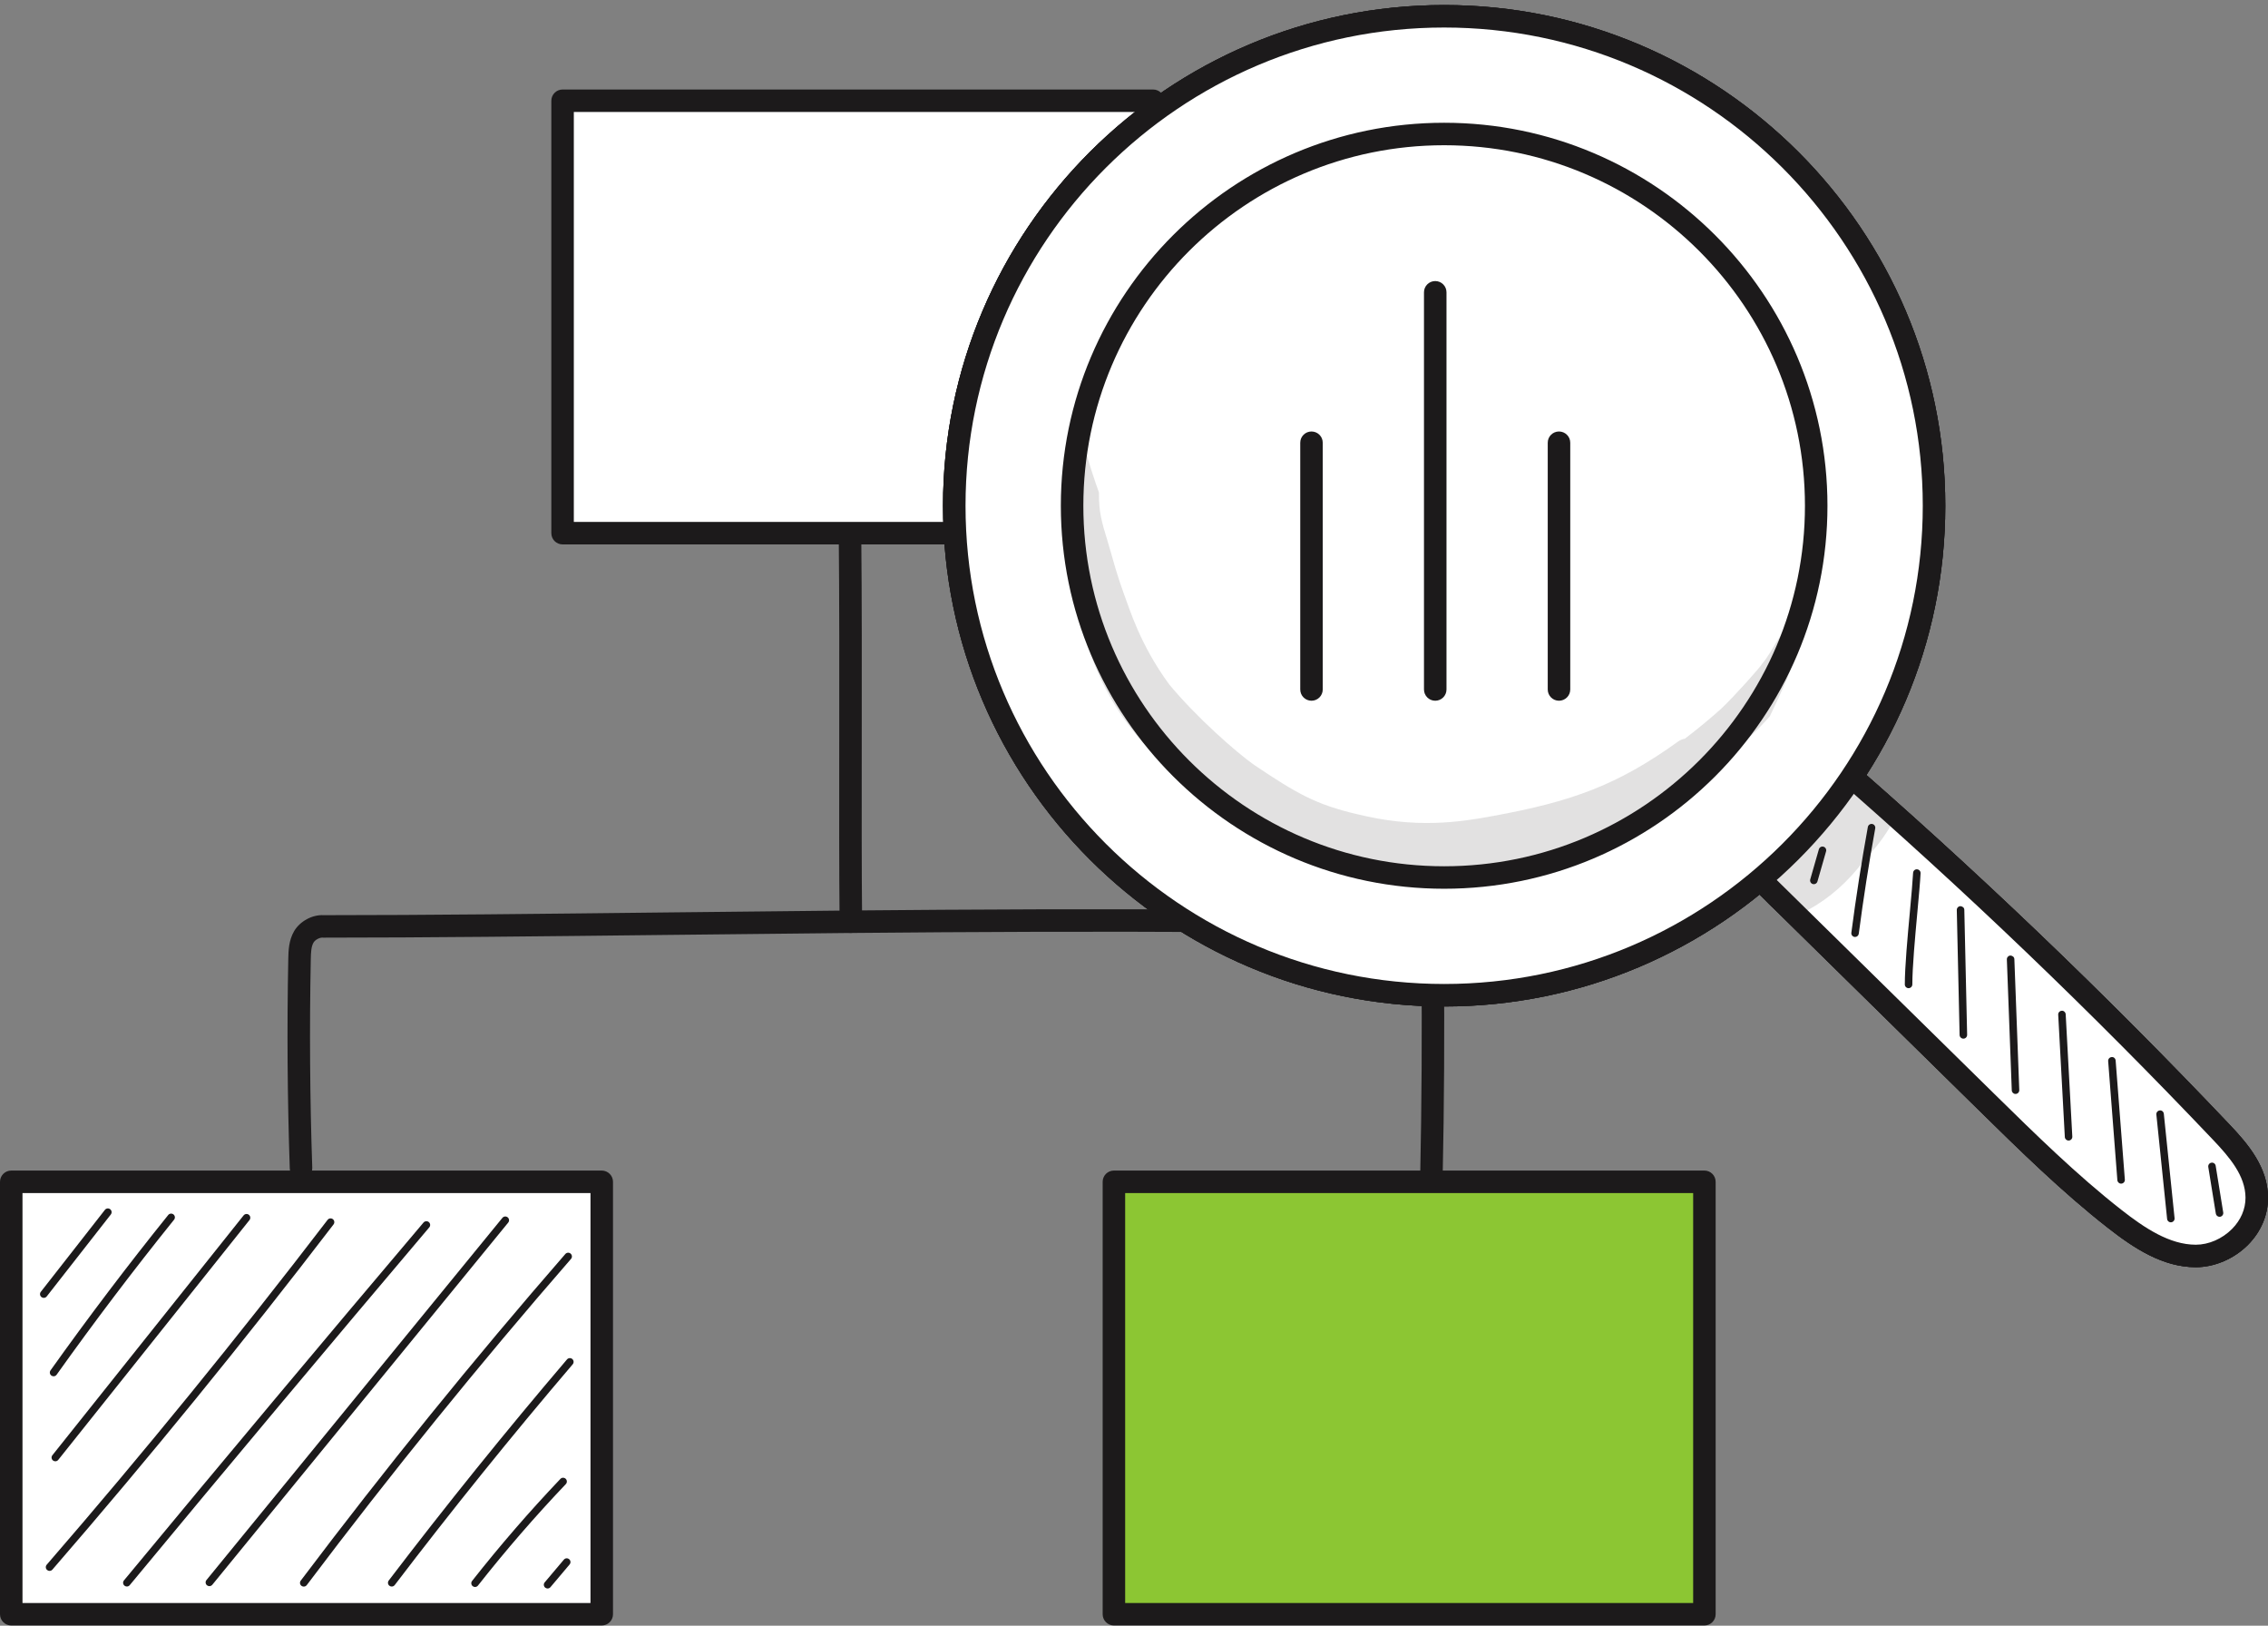
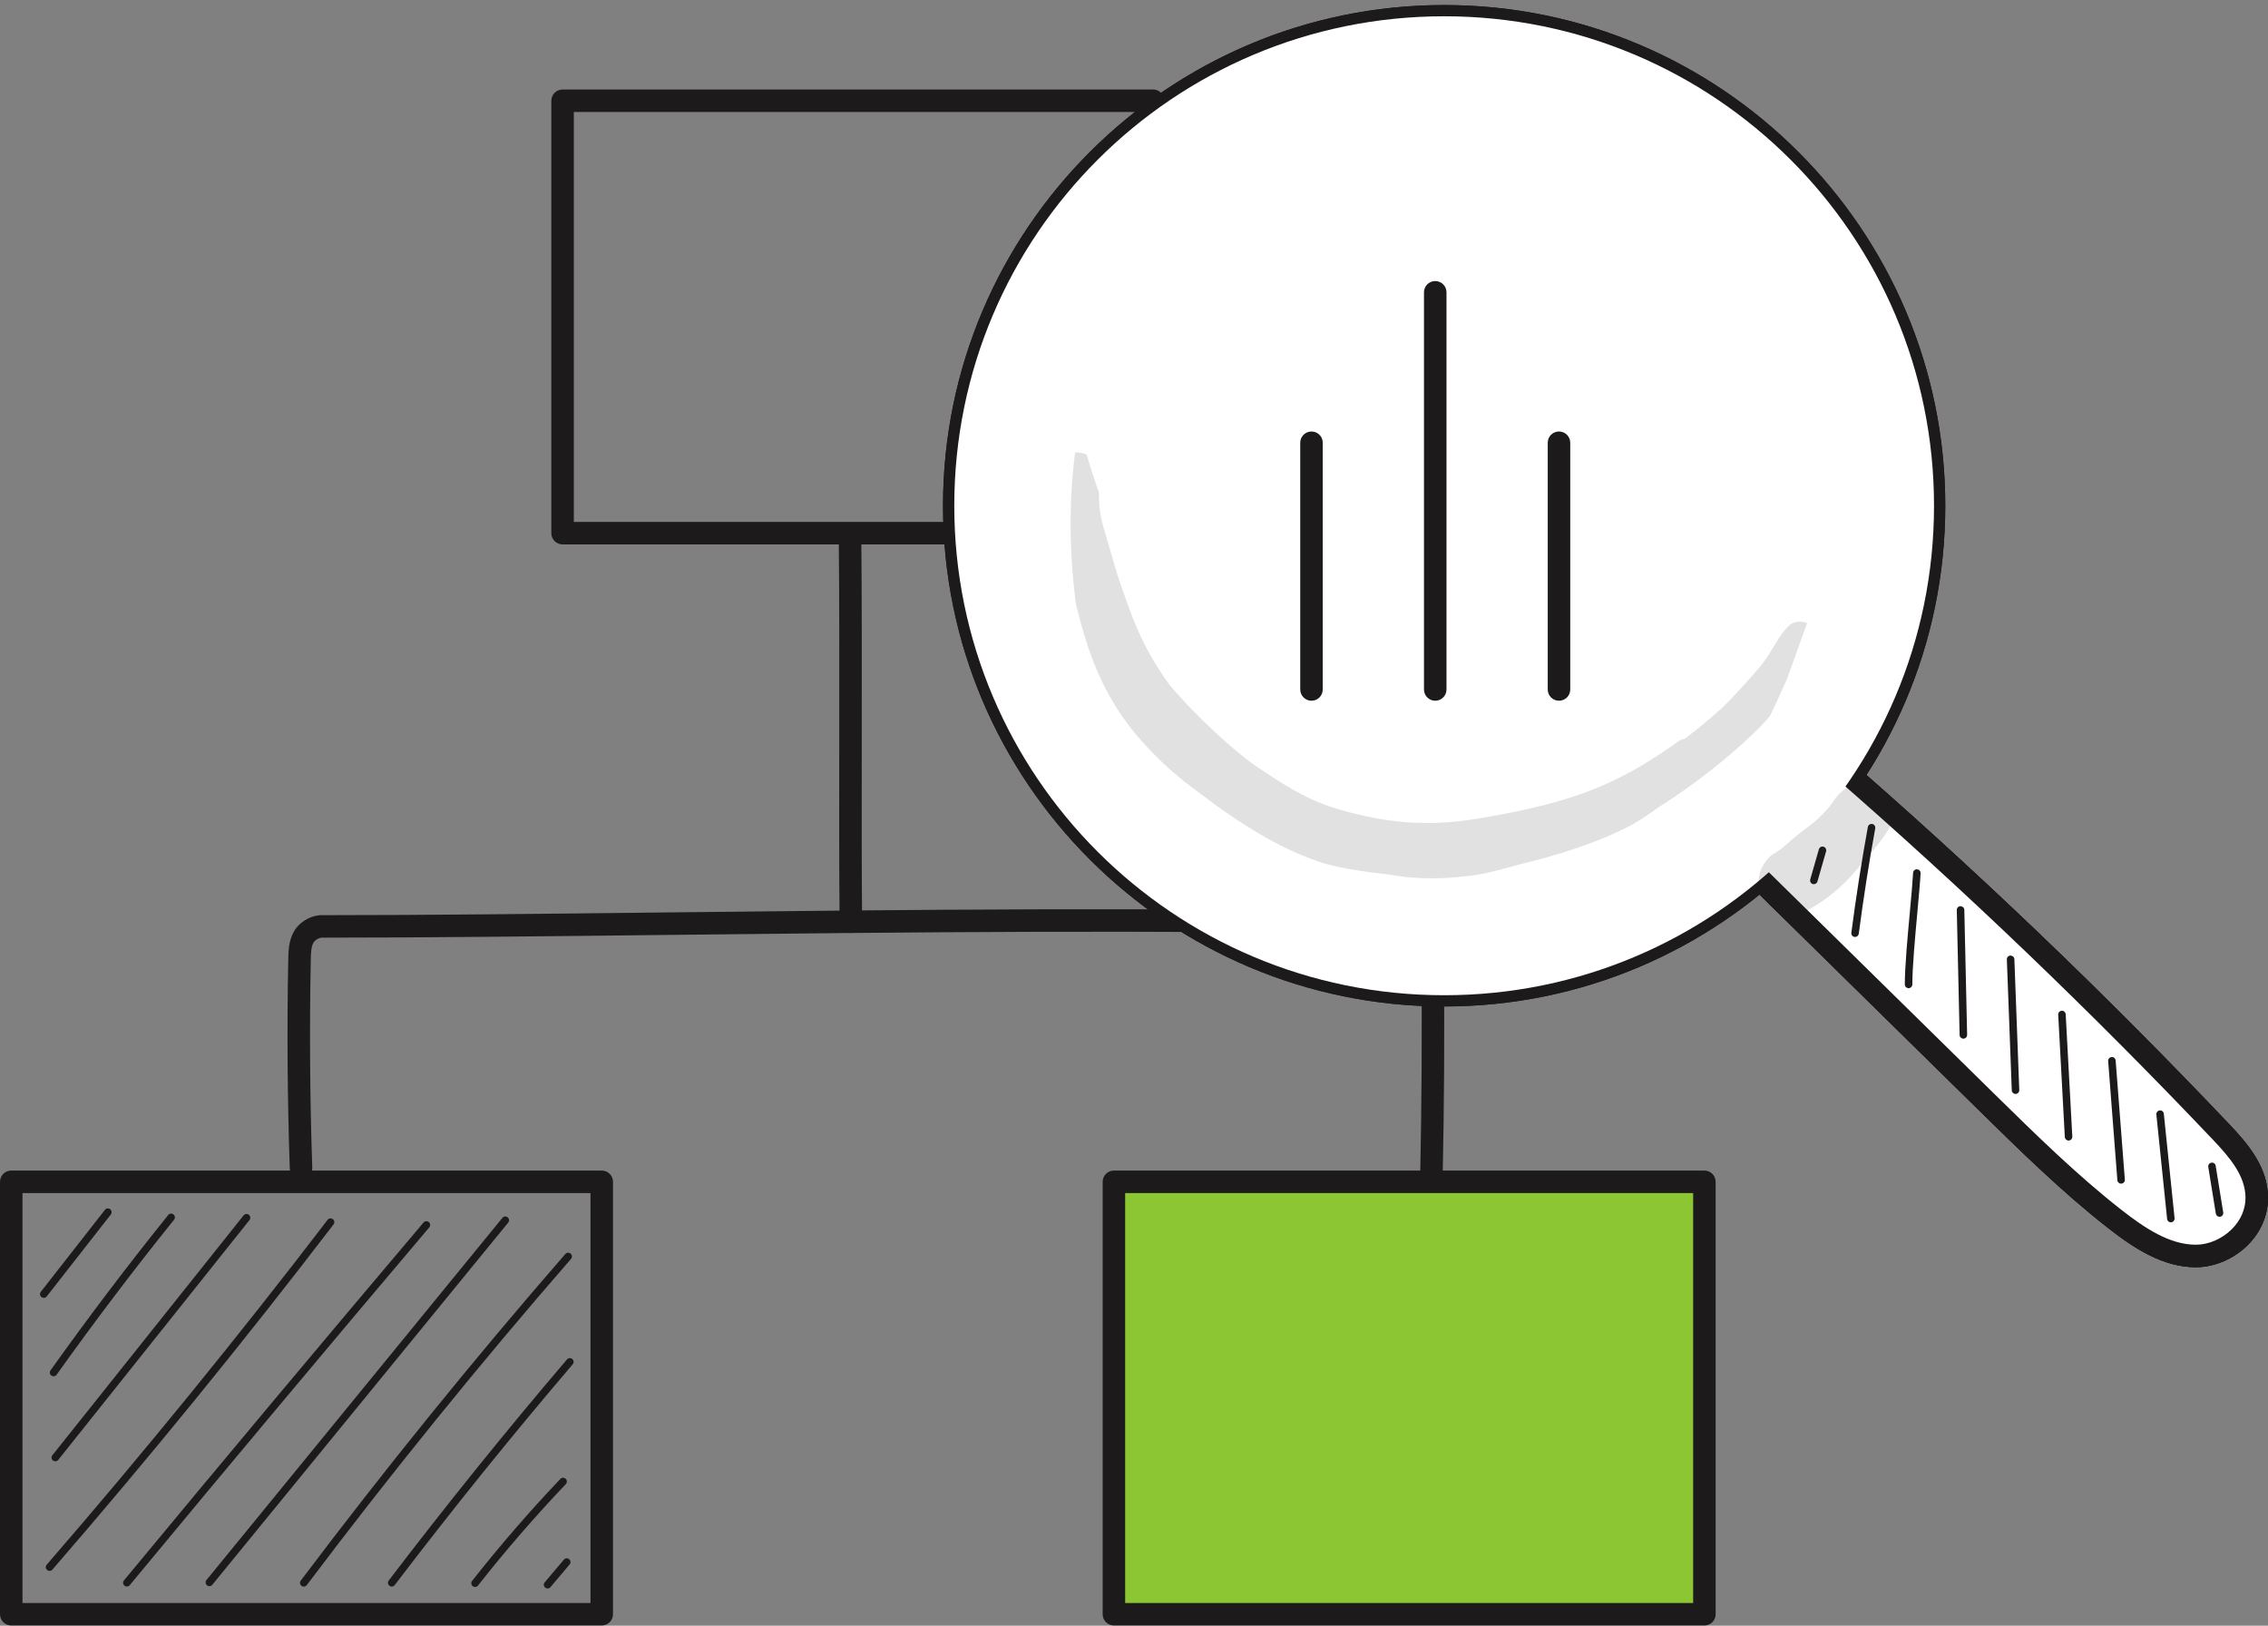
<svg xmlns="http://www.w3.org/2000/svg" width="120" height="86" viewBox="0 0 120 86" fill="none">
  <rect x="0" y="0" width="120" height="86" fill="#808080" stroke="none" />
  <path d="M90.18 62.519H58.937V85.394H90.18V62.519Z" fill="#8CC633" />
  <path d="M90.18 85.988H58.937C58.608 85.988 58.342 85.722 58.342 85.394V62.518C58.342 62.19 58.608 61.923 58.937 61.923H90.18C90.509 61.923 90.775 62.19 90.775 62.518V85.394C90.775 85.722 90.509 85.988 90.18 85.988ZM59.532 84.799H89.585V63.113H59.532V84.799Z" fill="#1C1A1B" />
-   <path d="M61.009 5.33H29.766V28.205H61.009V5.33Z" fill="white" />
  <path d="M61.01 28.8H29.767C29.437 28.8 29.171 28.534 29.171 28.205V5.33C29.171 5.002 29.437 4.735 29.767 4.735H61.01C61.339 4.735 61.605 5.002 61.605 5.33V28.205C61.605 28.534 61.338 28.8 61.01 28.8ZM30.361 27.61H60.414V5.924H30.361V27.61Z" fill="#1C1A1B" />
-   <path d="M31.838 62.519H0.595V85.394H31.838V62.519Z" fill="white" />
  <path d="M31.838 85.988H0.595C0.266 85.988 0 85.722 0 85.394V62.518C0 62.19 0.266 61.923 0.595 61.923H31.838C32.167 61.923 32.434 62.19 32.434 62.518V85.394C32.434 85.722 32.167 85.988 31.838 85.988ZM1.19 84.799H31.243V63.113H1.19V84.799Z" fill="#1C1A1B" />
  <path d="M45.019 49.355C44.693 49.355 44.427 49.092 44.423 48.766C44.396 46.064 44.4 42.749 44.404 39.239C44.408 35.518 44.412 31.67 44.379 28.347C44.376 28.019 44.64 27.75 44.968 27.746C44.971 27.746 44.973 27.746 44.975 27.746C45.3 27.746 45.566 28.009 45.57 28.335C45.603 31.665 45.599 35.516 45.595 39.241C45.59 42.747 45.587 46.06 45.614 48.755C45.617 49.083 45.353 49.351 45.025 49.355C45.023 49.355 45.02 49.355 45.019 49.355Z" fill="#1C1A1B" />
  <path d="M75.738 62.809C75.734 62.809 75.729 62.809 75.725 62.809C75.397 62.802 75.136 62.53 75.143 62.202C75.222 58.437 75.244 54.619 75.207 50.853C75.204 50.49 75.2 50.115 75.075 49.826C74.942 49.518 74.915 49.478 74.641 49.472C61.977 49.154 47.759 49.316 35.215 49.459C28.702 49.532 22.551 49.602 17.109 49.602C17.095 49.602 17.08 49.602 17.066 49.601C16.928 49.587 16.679 49.708 16.59 49.86C16.467 50.068 16.451 50.37 16.444 50.745C16.371 54.403 16.397 58.115 16.522 61.778C16.533 62.106 16.276 62.381 15.947 62.393C15.621 62.408 15.343 62.147 15.332 61.819C15.206 58.134 15.18 54.401 15.253 50.721C15.262 50.311 15.273 49.749 15.563 49.256C15.873 48.731 16.527 48.377 17.127 48.413C22.557 48.413 28.699 48.343 35.2 48.269C47.755 48.127 61.984 47.966 74.671 48.282C75.717 48.309 76.021 49.016 76.168 49.355C76.387 49.865 76.392 50.406 76.397 50.841C76.434 54.619 76.412 58.45 76.332 62.227C76.327 62.551 76.061 62.809 75.738 62.809Z" fill="#1C1A1B" />
  <path d="M2.315 68.658C2.273 68.658 2.23 68.645 2.194 68.616C2.107 68.548 2.092 68.425 2.159 68.338L5.551 64.002C5.618 63.916 5.743 63.9 5.829 63.968C5.916 64.036 5.931 64.16 5.864 64.246L2.472 68.582C2.433 68.632 2.375 68.658 2.315 68.658Z" fill="#1C1A1B" />
  <path d="M2.835 72.806C2.795 72.806 2.755 72.793 2.72 72.769C2.63 72.705 2.61 72.582 2.673 72.493C4.659 69.705 6.754 66.94 8.9 64.274C8.968 64.189 9.094 64.176 9.179 64.244C9.265 64.313 9.278 64.438 9.209 64.523C7.068 67.183 4.978 69.941 2.996 72.723C2.958 72.777 2.897 72.806 2.835 72.806Z" fill="#1C1A1B" />
  <path d="M2.927 77.303C2.884 77.303 2.84 77.289 2.804 77.26C2.718 77.192 2.704 77.067 2.772 76.982L12.889 64.295C12.958 64.21 13.083 64.195 13.169 64.264C13.254 64.332 13.268 64.457 13.2 64.542L3.082 77.228C3.043 77.277 2.986 77.303 2.927 77.303Z" fill="#1C1A1B" />
  <path d="M2.622 83.101C2.576 83.101 2.529 83.085 2.492 83.052C2.409 82.981 2.4 82.856 2.472 82.773C7.587 76.869 12.587 70.731 17.333 64.531C17.4 64.444 17.525 64.427 17.611 64.494C17.698 64.56 17.714 64.684 17.648 64.772C12.897 70.98 7.892 77.123 2.772 83.033C2.733 83.078 2.677 83.101 2.622 83.101Z" fill="#1C1A1B" />
  <path d="M6.712 83.927C6.667 83.927 6.623 83.912 6.585 83.882C6.501 83.811 6.489 83.687 6.559 83.603C11.782 77.293 17.115 70.924 22.409 64.672C22.48 64.59 22.606 64.579 22.689 64.649C22.773 64.72 22.784 64.845 22.712 64.929C17.419 71.179 12.087 77.547 6.864 83.855C6.826 83.903 6.769 83.927 6.712 83.927Z" fill="#1C1A1B" />
  <path d="M11.078 83.908C11.034 83.908 10.989 83.893 10.953 83.864C10.868 83.795 10.855 83.67 10.924 83.585L26.582 64.425C26.651 64.341 26.776 64.328 26.861 64.397C26.946 64.466 26.959 64.592 26.889 64.676L11.232 83.836C11.193 83.883 11.135 83.908 11.078 83.908Z" fill="#1C1A1B" />
  <path d="M16.071 83.932C16.029 83.932 15.988 83.919 15.952 83.892C15.864 83.827 15.847 83.703 15.913 83.615C20.358 77.718 25.068 71.904 29.912 66.337C29.985 66.254 30.11 66.245 30.192 66.317C30.275 66.389 30.284 66.514 30.212 66.597C25.374 72.158 20.67 77.964 16.231 83.853C16.191 83.905 16.131 83.932 16.071 83.932Z" fill="#1C1A1B" />
  <path d="M20.726 83.929C20.684 83.929 20.642 83.916 20.606 83.888C20.518 83.821 20.502 83.697 20.568 83.61C23.59 79.644 26.763 75.709 29.999 71.915C30.07 71.831 30.196 71.821 30.279 71.892C30.363 71.963 30.373 72.088 30.302 72.172C27.07 75.96 23.902 79.889 20.885 83.85C20.845 83.902 20.785 83.929 20.726 83.929Z" fill="#1C1A1B" />
  <path d="M25.134 83.952C25.091 83.952 25.048 83.939 25.012 83.91C24.926 83.842 24.911 83.718 24.978 83.632C26.446 81.767 28.018 79.951 29.65 78.235C29.725 78.155 29.851 78.153 29.931 78.228C30.01 78.304 30.013 78.429 29.938 78.509C28.314 80.215 26.75 82.021 25.29 83.876C25.251 83.926 25.193 83.952 25.134 83.952Z" fill="#1C1A1B" />
  <path d="M28.973 84.032C28.928 84.032 28.883 84.016 28.845 83.985C28.761 83.914 28.75 83.789 28.821 83.706L29.834 82.506C29.904 82.422 30.029 82.411 30.113 82.482C30.197 82.552 30.208 82.677 30.137 82.761L29.125 83.961C29.085 84.008 29.029 84.032 28.973 84.032Z" fill="#1C1A1B" />
  <path d="M92.629 46.032C96.785 50.116 100.941 54.201 105.097 58.285C107.292 60.443 109.492 62.605 111.885 64.477C113.174 65.486 114.61 66.44 116.179 66.441C117.749 66.442 119.416 65.12 119.405 63.348C119.395 61.965 118.44 60.855 117.545 59.912C110.928 52.939 104.012 46.328 96.828 40.11C95.512 42.036 94.196 43.963 92.629 46.032Z" fill="white" />
  <path d="M116.182 67.035H116.18C114.429 67.034 112.905 66.03 111.518 64.944C109.098 63.05 106.852 60.843 104.68 58.709L92.212 46.455C91.999 46.246 91.974 45.911 92.155 45.673C93.708 43.622 95.039 41.675 96.326 39.791C96.421 39.652 96.578 39.55 96.746 39.528C96.915 39.504 97.09 39.549 97.219 39.66C104.388 45.866 111.372 52.542 117.977 59.502C118.95 60.527 119.989 61.754 120 63.343C120.006 64.268 119.629 65.159 118.94 65.853C118.203 66.593 117.172 67.035 116.182 67.035ZM93.418 45.973L105.514 57.862C107.663 59.973 109.884 62.156 112.252 64.008C113.471 64.963 114.791 65.845 116.18 65.846H116.182C116.862 65.846 117.577 65.535 118.095 65.014C118.56 64.546 118.814 63.957 118.81 63.351C118.801 62.195 117.967 61.22 117.114 60.32C110.69 53.552 103.907 47.053 96.944 40.996C95.843 42.604 94.707 44.25 93.418 45.973Z" fill="#1C1A1B" />
  <path d="M76.41 0.861C62.095 0.861 50.491 12.454 50.491 26.755C50.491 41.055 62.095 52.648 76.41 52.648C90.725 52.648 102.329 41.055 102.329 26.755C102.329 12.454 90.725 0.861 76.41 0.861ZM76.41 46.421C65.538 46.421 56.724 37.616 56.724 26.755C56.724 15.893 65.538 7.089 76.41 7.089C87.282 7.089 96.096 15.894 96.096 26.755C96.096 37.616 87.282 46.421 76.41 46.421ZM76.41 46.421C65.538 46.421 56.724 37.616 56.724 26.755C56.724 15.893 65.538 7.089 76.41 7.089C87.282 7.089 96.096 15.894 96.096 26.755C96.096 37.616 87.282 46.421 76.41 46.421Z" fill="white" />
  <path d="M76.41 53.243C61.789 53.243 49.895 41.36 49.895 26.755C49.895 12.149 61.789 0.267 76.41 0.267C91.03 0.267 102.925 12.149 102.925 26.755C102.925 41.36 91.03 53.243 76.41 53.243ZM76.41 1.456C62.446 1.456 51.086 12.805 51.086 26.755C51.086 40.704 62.446 52.053 76.41 52.053C90.374 52.053 101.734 40.704 101.734 26.755C101.734 12.805 90.374 1.456 76.41 1.456ZM76.41 47.015C65.227 47.015 56.129 37.926 56.129 26.755C56.129 15.583 65.227 6.494 76.41 6.494C87.593 6.494 96.691 15.583 96.691 26.755C96.691 37.927 87.593 47.015 76.41 47.015ZM57.32 26.755C57.32 37.27 65.884 45.826 76.41 45.826C86.936 45.826 95.5 37.27 95.5 26.755C95.5 16.239 86.936 7.683 76.41 7.683C65.884 7.683 57.32 16.239 57.32 26.755Z" fill="#1C1A1B" />
  <path d="M95.971 46.773C95.953 46.773 95.935 46.771 95.916 46.766C95.811 46.736 95.75 46.626 95.78 46.521L96.237 44.927C96.267 44.822 96.377 44.76 96.481 44.791C96.587 44.821 96.648 44.931 96.618 45.036L96.161 46.63C96.137 46.717 96.057 46.773 95.971 46.773Z" fill="#1C1A1B" />
  <path d="M98.152 49.566C98.143 49.566 98.135 49.565 98.126 49.564C98.017 49.55 97.94 49.45 97.955 49.342C98.199 47.477 98.492 45.594 98.828 43.748C98.848 43.64 98.951 43.571 99.059 43.588C99.166 43.608 99.238 43.711 99.219 43.819C98.884 45.66 98.591 47.535 98.348 49.394C98.335 49.493 98.249 49.566 98.152 49.566Z" fill="#1C1A1B" />
  <path d="M100.983 52.275C100.873 52.275 100.784 52.187 100.784 52.077C100.784 51.145 100.928 49.58 101.055 48.2C101.132 47.359 101.198 46.633 101.222 46.176C101.227 46.066 101.32 45.977 101.43 45.988C101.539 45.993 101.623 46.086 101.618 46.196C101.595 46.66 101.527 47.391 101.45 48.236C101.324 49.608 101.182 51.163 101.182 52.077C101.181 52.187 101.092 52.275 100.983 52.275Z" fill="#1C1A1B" />
  <path d="M103.882 54.945C103.774 54.945 103.686 54.859 103.683 54.752L103.534 48.139C103.532 48.03 103.619 47.939 103.728 47.936C103.85 47.95 103.929 48.021 103.932 48.13L104.081 54.742C104.083 54.852 103.997 54.943 103.887 54.945C103.884 54.945 103.883 54.945 103.882 54.945Z" fill="#1C1A1B" />
  <path d="M106.64 57.87C106.534 57.87 106.446 57.786 106.443 57.679L106.183 50.754C106.179 50.645 106.265 50.552 106.374 50.548C106.484 50.556 106.576 50.629 106.58 50.739L106.84 57.665C106.844 57.774 106.758 57.866 106.649 57.87C106.645 57.87 106.642 57.87 106.64 57.87Z" fill="#1C1A1B" />
  <path d="M109.448 60.335C109.343 60.335 109.255 60.253 109.25 60.148L108.9 53.679C108.893 53.569 108.978 53.476 109.087 53.47C109.186 53.456 109.29 53.547 109.296 53.657L109.646 60.127C109.652 60.236 109.568 60.33 109.459 60.335C109.455 60.335 109.451 60.335 109.448 60.335Z" fill="#1C1A1B" />
  <path d="M112.227 62.615C112.125 62.615 112.038 62.535 112.03 62.432L111.543 56.133C111.535 56.024 111.617 55.929 111.726 55.92C111.836 55.904 111.931 55.994 111.939 56.103L112.426 62.402C112.434 62.511 112.353 62.606 112.243 62.614C112.238 62.615 112.232 62.615 112.227 62.615Z" fill="#1C1A1B" />
  <path d="M114.859 64.662C114.758 64.662 114.672 64.586 114.662 64.484L114.093 58.959C114.082 58.851 114.162 58.754 114.27 58.742C114.379 58.726 114.476 58.809 114.488 58.919L115.057 64.442C115.067 64.551 114.988 64.648 114.879 64.66C114.872 64.662 114.866 64.662 114.859 64.662Z" fill="#1C1A1B" />
  <path d="M117.436 64.369C117.34 64.369 117.256 64.3 117.24 64.202L116.84 61.734C116.823 61.626 116.896 61.524 117.004 61.507C117.113 61.487 117.215 61.563 117.232 61.671L117.631 64.139C117.649 64.247 117.575 64.349 117.467 64.367C117.457 64.368 117.446 64.369 117.436 64.369Z" fill="#1C1A1B" />
  <g opacity="0.129">
    <path d="M94.746 33.018C94.095 33.568 93.794 34.453 93.242 35.104C93.14 35.292 91.81 36.786 91.059 37.5C90.409 38.08 89.785 38.591 89.149 39.075C89.037 39.097 88.925 39.139 88.817 39.206C85.576 41.548 83.141 42.404 79.043 43.157C77.097 43.52 74.858 43.827 71.794 43.067C69.647 42.568 68.612 41.981 66.37 40.473C65.418 39.806 63.297 37.94 61.856 36.197L61.856 36.196C60.305 34.077 59.774 32.225 59.454 31.381C59.132 30.514 58.89 29.624 58.635 28.736C58.26 27.516 58.144 27.09 58.145 26.053C57.909 25.392 57.691 24.724 57.496 24.049C57.305 23.963 57.093 23.92 56.883 23.935C56.536 26.611 56.586 29.295 56.925 31.959C57.508 34.262 58.225 36.76 60.435 39.239C62.217 41.199 63.438 41.878 64.203 42.508C65.989 43.795 67.888 44.971 69.994 45.655C71.144 45.989 72.34 46.128 73.528 46.267C73.535 46.269 73.538 46.269 73.547 46.272C74.837 46.506 76.155 46.512 77.455 46.366C78.477 46.281 79.457 45.983 80.442 45.718C82.486 45.217 84.527 44.593 86.392 43.607C87.15 43.14 87.412 42.958 87.768 42.691C90.06 41.266 92.426 39.283 93.639 37.898C93.954 37.246 94.259 36.592 94.545 35.93C94.902 34.94 95.262 33.95 95.613 32.958C95.336 32.851 95.015 32.858 94.746 33.018Z" fill="#1C1A1B" />
  </g>
  <g opacity="0.129">
    <path d="M98.973 41.468C97.987 41.185 97.326 41.871 96.841 42.622C96.82 42.647 96.8 42.671 96.774 42.701C95.913 43.705 95.669 43.62 94.25 44.904C94.244 44.909 94.238 44.913 94.232 44.918C93.951 45.113 93.616 45.252 93.44 45.559C92.244 47.028 94.067 49.077 95.692 48.122C96.824 47.5 97.792 46.62 98.57 45.594C99.071 45.047 99.556 44.477 99.941 43.842C100.484 42.957 99.972 41.732 98.973 41.468Z" fill="#1C1A1B" />
  </g>
  <path d="M92.629 46.032C96.785 50.116 100.941 54.201 105.097 58.285C107.292 60.443 109.492 62.605 111.885 64.477C113.174 65.486 114.61 66.44 116.179 66.441C117.749 66.442 119.416 65.12 119.405 63.348C119.395 61.965 118.44 60.855 117.545 59.912C110.928 52.939 104.012 46.328 96.828 40.11C95.512 42.036 94.196 43.963 92.629 46.032Z" fill="white" />
  <path d="M116.182 67.035H116.18C114.429 67.034 112.905 66.03 111.518 64.944C109.098 63.05 106.852 60.843 104.68 58.709L92.212 46.455C91.999 46.246 91.974 45.911 92.155 45.673C93.708 43.622 95.039 41.675 96.326 39.791C96.421 39.652 96.578 39.55 96.746 39.528C96.915 39.504 97.09 39.549 97.219 39.66C104.388 45.866 111.372 52.542 117.977 59.502C118.95 60.527 119.989 61.754 120 63.343C120.006 64.268 119.629 65.159 118.94 65.853C118.203 66.593 117.172 67.035 116.182 67.035ZM93.418 45.973L105.514 57.862C107.663 59.973 109.884 62.156 112.252 64.008C113.471 64.963 114.791 65.845 116.18 65.846H116.182C116.862 65.846 117.577 65.535 118.095 65.014C118.56 64.546 118.814 63.957 118.81 63.351C118.801 62.195 117.967 61.22 117.114 60.32C110.69 53.552 103.907 47.053 96.944 40.996C95.843 42.604 94.707 44.25 93.418 45.973Z" fill="#1C1A1B" />
  <path d="M76.41 0.861C62.095 0.861 50.491 12.454 50.491 26.755C50.491 41.055 62.095 52.648 76.41 52.648C90.725 52.648 102.329 41.055 102.329 26.755C102.329 12.454 90.725 0.861 76.41 0.861ZM76.41 46.421C65.538 46.421 56.724 37.616 56.724 26.755C56.724 15.893 65.538 7.089 76.41 7.089C87.282 7.089 96.096 15.894 96.096 26.755C96.096 37.616 87.282 46.421 76.41 46.421ZM76.41 46.421C65.538 46.421 56.724 37.616 56.724 26.755C56.724 15.893 65.538 7.089 76.41 7.089C87.282 7.089 96.096 15.894 96.096 26.755C96.096 37.616 87.282 46.421 76.41 46.421Z" fill="white" />
  <path d="M76.41 53.243C61.789 53.243 49.895 41.36 49.895 26.755C49.895 12.149 61.789 0.267 76.41 0.267C91.03 0.267 102.925 12.149 102.925 26.755C102.925 41.36 91.03 53.243 76.41 53.243ZM76.41 1.456C62.446 1.456 51.086 12.805 51.086 26.755C51.086 40.704 62.446 52.053 76.41 52.053C90.374 52.053 101.734 40.704 101.734 26.755C101.734 12.805 90.374 1.456 76.41 1.456ZM76.41 47.015C65.227 47.015 56.129 37.926 56.129 26.755C56.129 15.583 65.227 6.494 76.41 6.494C87.593 6.494 96.691 15.583 96.691 26.755C96.691 37.927 87.593 47.015 76.41 47.015ZM57.32 26.755C57.32 37.27 65.884 45.826 76.41 45.826C86.936 45.826 95.5 37.27 95.5 26.755C95.5 16.239 86.936 7.683 76.41 7.683C65.884 7.683 57.32 16.239 57.32 26.755Z" fill="#1C1A1B" />
  <path d="M95.971 46.773C95.953 46.773 95.935 46.771 95.916 46.766C95.811 46.736 95.75 46.626 95.78 46.521L96.237 44.927C96.267 44.822 96.377 44.76 96.481 44.791C96.587 44.821 96.648 44.931 96.618 45.036L96.161 46.63C96.137 46.717 96.057 46.773 95.971 46.773Z" fill="#1C1A1B" />
  <path d="M98.152 49.566C98.143 49.566 98.135 49.565 98.126 49.564C98.017 49.55 97.94 49.45 97.955 49.342C98.199 47.477 98.492 45.594 98.828 43.748C98.848 43.64 98.951 43.571 99.059 43.588C99.166 43.608 99.238 43.711 99.219 43.819C98.884 45.66 98.591 47.535 98.348 49.394C98.335 49.493 98.249 49.566 98.152 49.566Z" fill="#1C1A1B" />
  <path d="M100.983 52.275C100.873 52.275 100.784 52.187 100.784 52.077C100.784 51.145 100.928 49.58 101.055 48.2C101.132 47.359 101.198 46.633 101.222 46.176C101.227 46.066 101.32 45.977 101.43 45.988C101.539 45.993 101.623 46.086 101.618 46.196C101.595 46.66 101.527 47.391 101.45 48.236C101.324 49.608 101.182 51.163 101.182 52.077C101.181 52.187 101.092 52.275 100.983 52.275Z" fill="#1C1A1B" />
  <path d="M103.882 54.945C103.774 54.945 103.686 54.859 103.683 54.752L103.534 48.139C103.532 48.03 103.619 47.939 103.728 47.936C103.85 47.95 103.929 48.021 103.932 48.13L104.081 54.742C104.083 54.852 103.997 54.943 103.887 54.945C103.884 54.945 103.883 54.945 103.882 54.945Z" fill="#1C1A1B" />
  <path d="M106.64 57.87C106.534 57.87 106.446 57.786 106.443 57.679L106.183 50.754C106.179 50.645 106.265 50.552 106.374 50.548C106.484 50.556 106.576 50.629 106.58 50.739L106.84 57.665C106.844 57.774 106.758 57.866 106.649 57.87C106.645 57.87 106.642 57.87 106.64 57.87Z" fill="#1C1A1B" />
  <path d="M109.448 60.335C109.343 60.335 109.255 60.253 109.25 60.148L108.9 53.679C108.893 53.569 108.978 53.476 109.087 53.47C109.186 53.456 109.29 53.547 109.296 53.657L109.646 60.127C109.652 60.236 109.568 60.33 109.459 60.335C109.455 60.335 109.451 60.335 109.448 60.335Z" fill="#1C1A1B" />
  <path d="M112.227 62.615C112.125 62.615 112.038 62.535 112.03 62.432L111.543 56.133C111.535 56.024 111.617 55.929 111.726 55.92C111.836 55.904 111.931 55.994 111.939 56.103L112.426 62.402C112.434 62.511 112.353 62.606 112.243 62.614C112.238 62.615 112.232 62.615 112.227 62.615Z" fill="#1C1A1B" />
  <path d="M114.859 64.662C114.758 64.662 114.672 64.586 114.662 64.484L114.093 58.959C114.082 58.851 114.162 58.754 114.27 58.742C114.379 58.726 114.476 58.809 114.488 58.919L115.057 64.442C115.067 64.551 114.988 64.648 114.879 64.66C114.872 64.662 114.866 64.662 114.859 64.662Z" fill="#1C1A1B" />
  <path d="M117.436 64.369C117.34 64.369 117.256 64.3 117.24 64.202L116.84 61.734C116.823 61.626 116.896 61.524 117.004 61.507C117.113 61.487 117.215 61.563 117.232 61.671L117.631 64.139C117.649 64.247 117.575 64.349 117.467 64.367C117.457 64.368 117.446 64.369 117.436 64.369Z" fill="#1C1A1B" />
  <g opacity="0.129">
    <path d="M94.746 33.018C94.095 33.568 93.794 34.453 93.242 35.104C93.14 35.292 91.81 36.786 91.059 37.5C90.409 38.08 89.785 38.591 89.149 39.075C89.037 39.097 88.925 39.139 88.817 39.206C85.576 41.548 83.141 42.404 79.043 43.157C77.097 43.52 74.858 43.827 71.794 43.067C69.647 42.568 68.612 41.981 66.37 40.473C65.418 39.806 63.297 37.94 61.856 36.197L61.856 36.196C60.305 34.077 59.774 32.225 59.454 31.381C59.132 30.514 58.89 29.624 58.635 28.736C58.26 27.516 58.144 27.09 58.145 26.053C57.909 25.392 57.691 24.724 57.496 24.049C57.305 23.963 57.093 23.92 56.883 23.935C56.536 26.611 56.586 29.295 56.925 31.959C57.508 34.262 58.225 36.76 60.435 39.239C62.217 41.199 63.438 41.878 64.203 42.508C65.989 43.795 67.888 44.971 69.994 45.655C71.144 45.989 72.34 46.128 73.528 46.267C73.535 46.269 73.538 46.269 73.547 46.272C74.837 46.506 76.155 46.512 77.455 46.366C78.477 46.281 79.457 45.983 80.442 45.718C82.486 45.217 84.527 44.593 86.392 43.607C87.15 43.14 87.412 42.958 87.768 42.691C90.06 41.266 92.426 39.283 93.639 37.898C93.954 37.246 94.259 36.592 94.545 35.93C94.902 34.94 95.262 33.95 95.613 32.958C95.336 32.851 95.015 32.858 94.746 33.018Z" fill="#1C1A1B" />
  </g>
  <g opacity="0.129">
    <path d="M98.973 41.468C97.987 41.185 97.326 41.871 96.841 42.622C96.82 42.647 96.8 42.671 96.774 42.701C95.913 43.705 95.669 43.62 94.25 44.904C94.244 44.909 94.238 44.913 94.232 44.918C93.951 45.113 93.616 45.252 93.44 45.559C92.244 47.028 94.067 49.077 95.692 48.122C96.824 47.5 97.792 46.62 98.57 45.594C99.071 45.047 99.556 44.477 99.941 43.842C100.484 42.957 99.972 41.732 98.973 41.468Z" fill="#1C1A1B" />
  </g>
  <path d="M69.391 37.069C69.062 37.069 68.796 36.802 68.796 36.474V23.42C68.796 23.092 69.062 22.826 69.391 22.826C69.72 22.826 69.986 23.092 69.986 23.42V36.474C69.986 36.802 69.72 37.069 69.391 37.069Z" fill="#1C1A1B" />
  <path d="M82.486 37.069C82.157 37.069 81.891 36.802 81.891 36.474V23.42C81.891 23.092 82.157 22.826 82.486 22.826C82.815 22.826 83.082 23.092 83.082 23.42V36.474C83.082 36.802 82.815 37.069 82.486 37.069Z" fill="#1C1A1B" />
  <path d="M75.939 37.069C75.609 37.069 75.343 36.802 75.343 36.474V15.463C75.343 15.135 75.609 14.868 75.939 14.868C76.268 14.868 76.534 15.135 76.534 15.463V36.474C76.534 36.802 76.268 37.069 75.939 37.069Z" fill="#1C1A1B" />
  <path d="M92.629 46.032C96.785 50.116 100.941 54.201 105.097 58.285C107.292 60.443 109.492 62.605 111.885 64.477C113.174 65.486 114.61 66.44 116.179 66.441C117.749 66.442 119.416 65.12 119.405 63.348C119.395 61.965 118.44 60.855 117.545 59.912C110.928 52.939 104.012 46.328 96.828 40.11C95.512 42.036 94.196 43.963 92.629 46.032Z" fill="white" />
  <path d="M116.182 67.035H116.18C114.429 67.034 112.905 66.03 111.518 64.944C109.098 63.05 106.852 60.843 104.68 58.709L92.212 46.455C91.999 46.246 91.974 45.911 92.155 45.673C93.708 43.622 95.039 41.675 96.326 39.791C96.421 39.652 96.578 39.55 96.746 39.528C96.915 39.504 97.09 39.549 97.219 39.66C104.388 45.866 111.372 52.542 117.977 59.502C118.95 60.527 119.989 61.754 120 63.343C120.006 64.268 119.629 65.159 118.94 65.853C118.203 66.593 117.172 67.035 116.182 67.035ZM93.418 45.973L105.514 57.862C107.663 59.973 109.884 62.156 112.252 64.008C113.471 64.963 114.791 65.845 116.18 65.846H116.182C116.862 65.846 117.577 65.535 118.095 65.014C118.56 64.546 118.814 63.957 118.81 63.351C118.801 62.195 117.967 61.22 117.114 60.32C110.69 53.552 103.907 47.053 96.944 40.996C95.843 42.604 94.707 44.25 93.418 45.973Z" fill="#1C1A1B" />
  <path d="M76.41 0.861C62.095 0.861 50.491 12.454 50.491 26.755C50.491 41.055 62.095 52.648 76.41 52.648C90.725 52.648 102.329 41.055 102.329 26.755C102.329 12.454 90.725 0.861 76.41 0.861ZM76.41 46.421C65.538 46.421 56.724 37.616 56.724 26.755C56.724 15.893 65.538 7.089 76.41 7.089C87.282 7.089 96.096 15.894 96.096 26.755C96.096 37.616 87.282 46.421 76.41 46.421ZM76.41 46.421C65.538 46.421 56.724 37.616 56.724 26.755C56.724 15.893 65.538 7.089 76.41 7.089C87.282 7.089 96.096 15.894 96.096 26.755C96.096 37.616 87.282 46.421 76.41 46.421Z" fill="white" />
-   <path d="M76.41 53.243C61.789 53.243 49.895 41.36 49.895 26.755C49.895 12.149 61.789 0.267 76.41 0.267C91.03 0.267 102.925 12.149 102.925 26.755C102.925 41.36 91.03 53.243 76.41 53.243ZM76.41 1.456C62.446 1.456 51.086 12.805 51.086 26.755C51.086 40.704 62.446 52.053 76.41 52.053C90.374 52.053 101.734 40.704 101.734 26.755C101.734 12.805 90.374 1.456 76.41 1.456ZM76.41 47.015C65.227 47.015 56.129 37.926 56.129 26.755C56.129 15.583 65.227 6.494 76.41 6.494C87.593 6.494 96.691 15.583 96.691 26.755C96.691 37.927 87.593 47.015 76.41 47.015ZM57.32 26.755C57.32 37.27 65.884 45.826 76.41 45.826C86.936 45.826 95.5 37.27 95.5 26.755C95.5 16.239 86.936 7.683 76.41 7.683C65.884 7.683 57.32 16.239 57.32 26.755Z" fill="#1C1A1B" />
  <path d="M95.971 46.773C95.953 46.773 95.935 46.771 95.916 46.766C95.811 46.736 95.75 46.626 95.78 46.521L96.237 44.927C96.267 44.822 96.377 44.76 96.481 44.791C96.587 44.821 96.648 44.931 96.618 45.036L96.161 46.63C96.137 46.717 96.057 46.773 95.971 46.773Z" fill="#1C1A1B" />
  <path d="M98.152 49.566C98.143 49.566 98.135 49.565 98.126 49.564C98.017 49.55 97.94 49.45 97.955 49.342C98.199 47.477 98.492 45.594 98.828 43.748C98.848 43.64 98.951 43.571 99.059 43.588C99.166 43.608 99.238 43.711 99.219 43.819C98.884 45.66 98.591 47.535 98.348 49.394C98.335 49.493 98.249 49.566 98.152 49.566Z" fill="#1C1A1B" />
  <path d="M100.983 52.275C100.873 52.275 100.784 52.187 100.784 52.077C100.784 51.145 100.928 49.58 101.055 48.2C101.132 47.359 101.198 46.633 101.222 46.176C101.227 46.066 101.32 45.977 101.43 45.988C101.539 45.993 101.623 46.086 101.618 46.196C101.595 46.66 101.527 47.391 101.45 48.236C101.324 49.608 101.182 51.163 101.182 52.077C101.181 52.187 101.092 52.275 100.983 52.275Z" fill="#1C1A1B" />
  <path d="M103.882 54.945C103.774 54.945 103.686 54.859 103.683 54.752L103.534 48.139C103.532 48.03 103.619 47.939 103.728 47.936C103.85 47.95 103.929 48.021 103.932 48.13L104.081 54.742C104.083 54.852 103.997 54.943 103.887 54.945C103.884 54.945 103.883 54.945 103.882 54.945Z" fill="#1C1A1B" />
  <path d="M106.64 57.87C106.534 57.87 106.446 57.786 106.443 57.679L106.183 50.754C106.179 50.645 106.265 50.552 106.374 50.548C106.484 50.556 106.576 50.629 106.58 50.739L106.84 57.665C106.844 57.774 106.758 57.866 106.649 57.87C106.645 57.87 106.642 57.87 106.64 57.87Z" fill="#1C1A1B" />
  <path d="M109.448 60.335C109.343 60.335 109.255 60.253 109.25 60.148L108.9 53.679C108.893 53.569 108.978 53.476 109.087 53.47C109.186 53.456 109.29 53.547 109.296 53.657L109.646 60.127C109.652 60.236 109.568 60.33 109.459 60.335C109.455 60.335 109.451 60.335 109.448 60.335Z" fill="#1C1A1B" />
  <path d="M112.227 62.615C112.125 62.615 112.038 62.535 112.03 62.432L111.543 56.133C111.535 56.024 111.617 55.929 111.726 55.92C111.836 55.904 111.931 55.994 111.939 56.103L112.426 62.402C112.434 62.511 112.353 62.606 112.243 62.614C112.238 62.615 112.232 62.615 112.227 62.615Z" fill="#1C1A1B" />
  <path d="M114.859 64.662C114.758 64.662 114.672 64.586 114.662 64.484L114.093 58.959C114.082 58.851 114.162 58.754 114.27 58.742C114.379 58.726 114.476 58.809 114.488 58.919L115.057 64.442C115.067 64.551 114.988 64.648 114.879 64.66C114.872 64.662 114.866 64.662 114.859 64.662Z" fill="#1C1A1B" />
  <path d="M117.436 64.369C117.34 64.369 117.256 64.3 117.24 64.202L116.84 61.734C116.823 61.626 116.896 61.524 117.004 61.507C117.113 61.487 117.215 61.563 117.232 61.671L117.631 64.139C117.649 64.247 117.575 64.349 117.467 64.367C117.457 64.368 117.446 64.369 117.436 64.369Z" fill="#1C1A1B" />
  <g opacity="0.129">
    <path d="M94.746 33.018C94.095 33.568 93.794 34.453 93.242 35.104C93.14 35.292 91.81 36.786 91.059 37.5C90.409 38.08 89.785 38.591 89.149 39.075C89.037 39.097 88.925 39.139 88.817 39.206C85.576 41.548 83.141 42.404 79.043 43.157C77.097 43.52 74.858 43.827 71.794 43.067C69.647 42.568 68.612 41.981 66.37 40.473C65.418 39.806 63.297 37.94 61.856 36.197L61.856 36.196C60.305 34.077 59.774 32.225 59.454 31.381C59.132 30.514 58.89 29.624 58.635 28.736C58.26 27.516 58.144 27.09 58.145 26.053C57.909 25.392 57.691 24.724 57.496 24.049C57.305 23.963 57.093 23.92 56.883 23.935C56.536 26.611 56.586 29.295 56.925 31.959C57.508 34.262 58.225 36.76 60.435 39.239C62.217 41.199 63.438 41.878 64.203 42.508C65.989 43.795 67.888 44.971 69.994 45.655C71.144 45.989 72.34 46.128 73.528 46.267C73.535 46.269 73.538 46.269 73.547 46.272C74.837 46.506 76.155 46.512 77.455 46.366C78.477 46.281 79.457 45.983 80.442 45.718C82.486 45.217 84.527 44.593 86.392 43.607C87.15 43.14 87.412 42.958 87.768 42.691C90.06 41.266 92.426 39.283 93.639 37.898C93.954 37.246 94.259 36.592 94.545 35.93C94.902 34.94 95.262 33.95 95.613 32.958C95.336 32.851 95.015 32.858 94.746 33.018Z" fill="#1C1A1B" />
  </g>
  <g opacity="0.129">
    <path d="M98.973 41.468C97.987 41.185 97.326 41.871 96.841 42.622C96.82 42.647 96.8 42.671 96.774 42.701C95.913 43.705 95.669 43.62 94.25 44.904C94.244 44.909 94.238 44.913 94.232 44.918C93.951 45.113 93.616 45.252 93.44 45.559C92.244 47.028 94.067 49.077 95.692 48.122C96.824 47.5 97.792 46.62 98.57 45.594C99.071 45.047 99.556 44.477 99.941 43.842C100.484 42.957 99.972 41.732 98.973 41.468Z" fill="#1C1A1B" />
  </g>
  <path d="M69.391 37.069C69.062 37.069 68.796 36.802 68.796 36.474V23.42C68.796 23.092 69.062 22.826 69.391 22.826C69.72 22.826 69.986 23.092 69.986 23.42V36.474C69.986 36.802 69.72 37.069 69.391 37.069Z" fill="#1C1A1B" />
  <path d="M82.486 37.069C82.157 37.069 81.891 36.802 81.891 36.474V23.42C81.891 23.092 82.157 22.826 82.486 22.826C82.815 22.826 83.082 23.092 83.082 23.42V36.474C83.082 36.802 82.815 37.069 82.486 37.069Z" fill="#1C1A1B" />
  <path d="M75.939 37.069C75.609 37.069 75.343 36.802 75.343 36.474V15.463C75.343 15.135 75.609 14.868 75.939 14.868C76.268 14.868 76.534 15.135 76.534 15.463V36.474C76.534 36.802 76.268 37.069 75.939 37.069Z" fill="#1C1A1B" />
</svg>